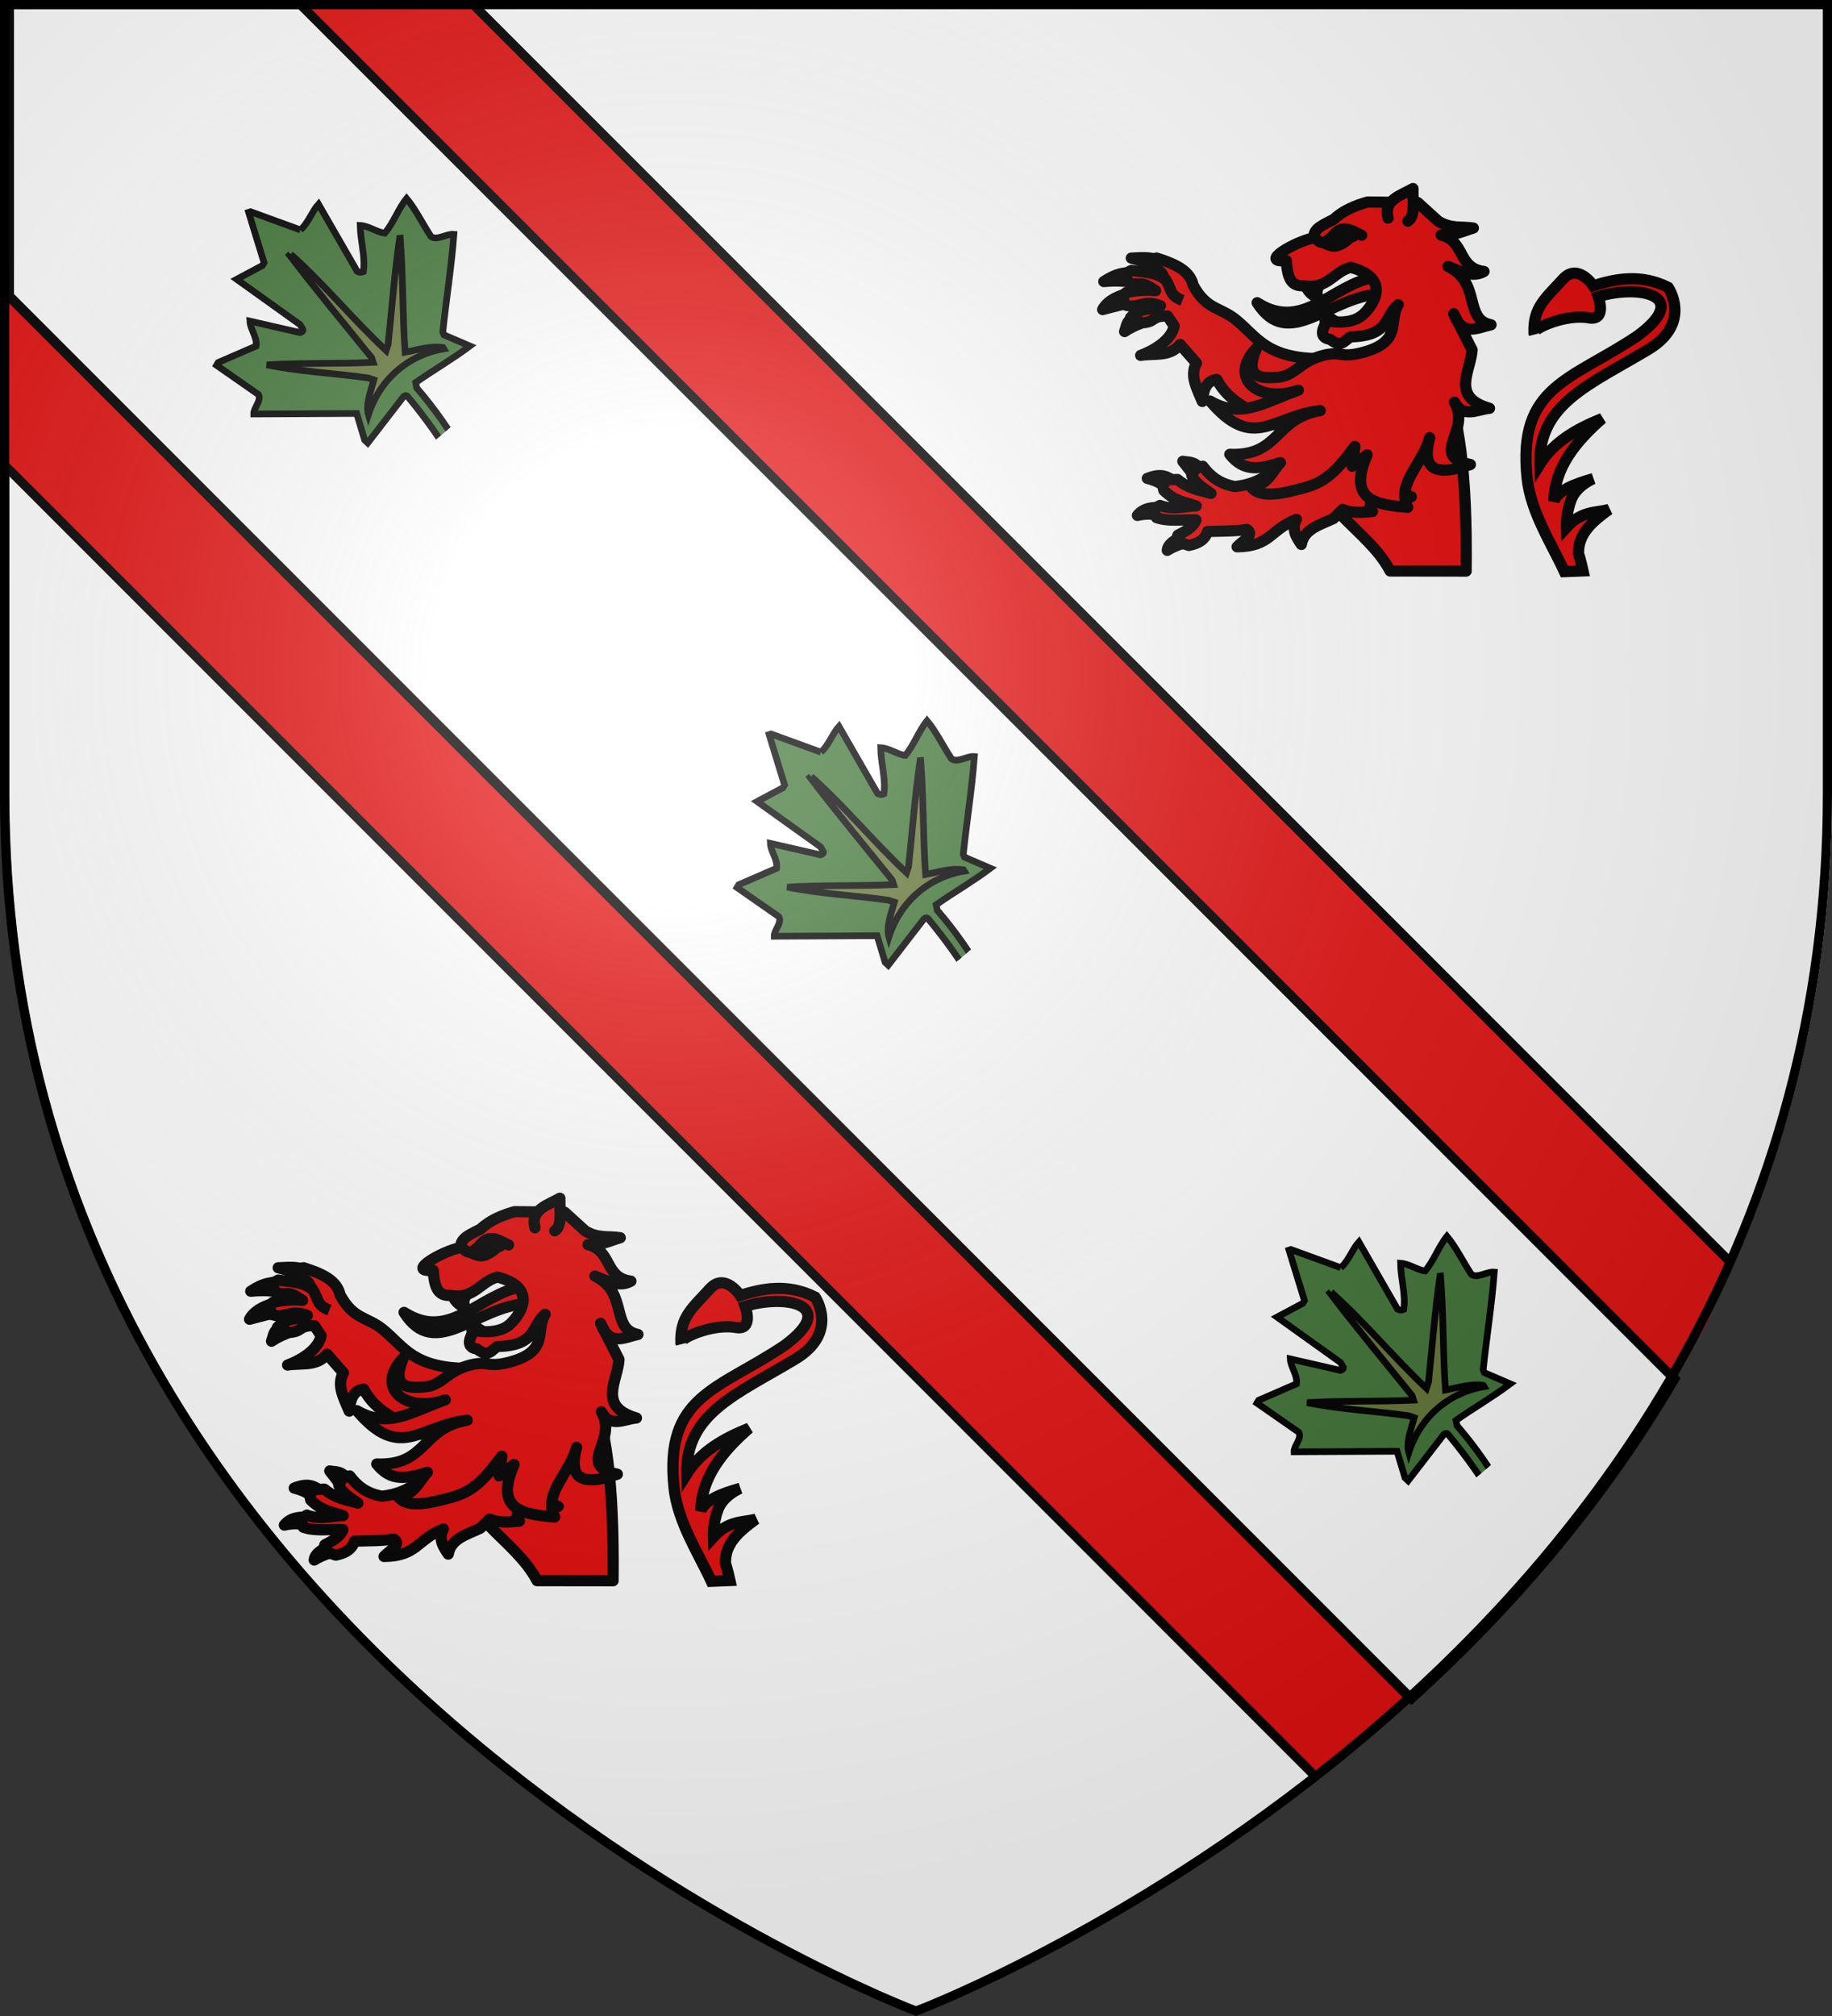
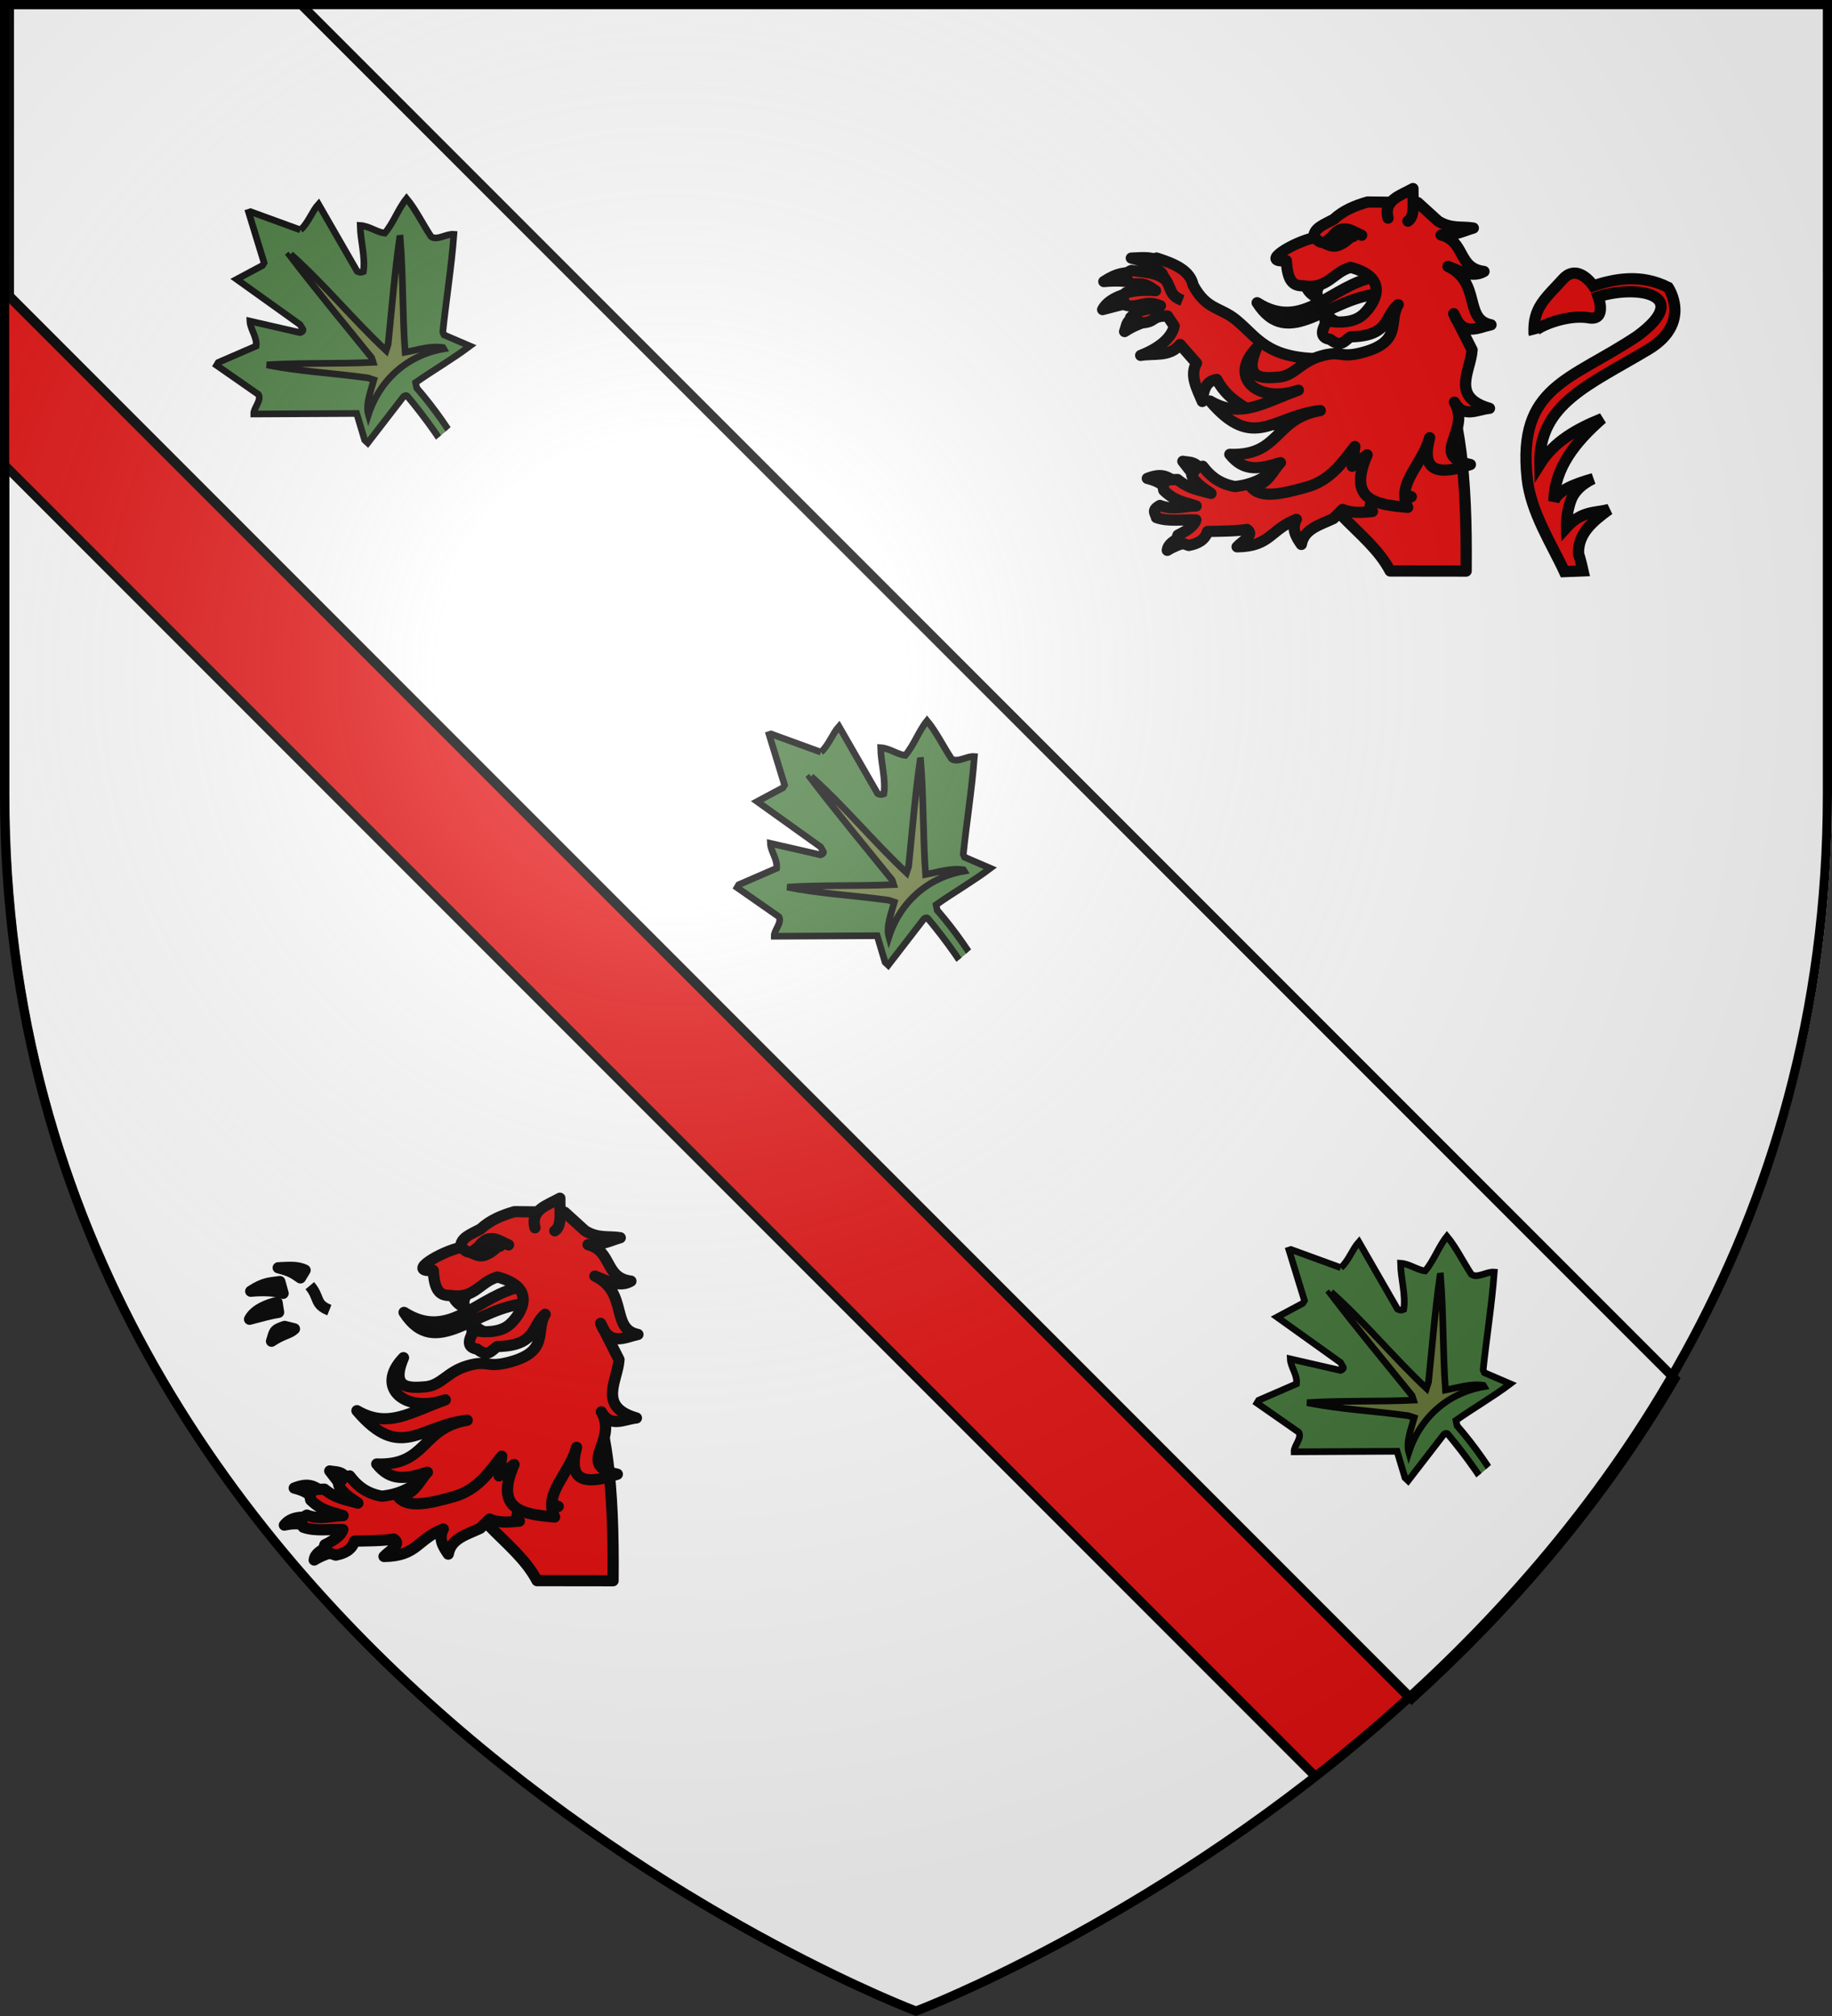
<svg xmlns="http://www.w3.org/2000/svg" xmlns:ns1="http://sodipodi.sourceforge.net/DTD/sodipodi-0.dtd" xmlns:ns2="http://www.inkscape.org/namespaces/inkscape" xmlns:xlink="http://www.w3.org/1999/xlink" width="600" height="660" viewBox="-300 -300 600 660" version="1.1" id="svg25" ns1:docname="Blason_Vicomte_Bennett_3D.svg" ns2:version="0.92.4 (5da689c313, 2019-01-14)">
  <rect x="-300" y="-300" width="600" height="660" fill="#333333" stroke="none" />
  <ns1:namedview pagecolor="#ffffff" bordercolor="#666666" borderopacity="1" objecttolerance="10" gridtolerance="10" guidetolerance="10" ns2:pageopacity="0" ns2:pageshadow="2" ns2:window-width="1366" ns2:window-height="705" id="namedview27" showgrid="false" ns2:zoom="0.19415246" ns2:cx="-33.746711" ns2:cy="395.06119" ns2:window-x="-8" ns2:window-y="-8" ns2:window-maximized="1" ns2:current-layer="layer4" />
  <defs id="defs13">
    <radialGradient id="Gradient1" gradientUnits="userSpaceOnUse" cx="-80" cy="-80" r="405">
      <stop style="stop-color:#fff;stop-opacity:0.31" offset="0" id="stop2" />
      <stop style="stop-color:#fff;stop-opacity:0.25" offset="0.19" id="stop4" />
      <stop style="stop-color:#6b6b6b;stop-opacity:0.125" offset="0.6" id="stop6" />
      <stop style="stop-color:#000;stop-opacity:0.125" offset="1" id="stop8" />
    </radialGradient>
    <clipPath id="shield_cut">
      <path id="shield" d="M-298.5,-298.5 h597 v258.5 C 298.5,246.2 0,358.39 0,358.39 0,358.39 -298.5,246.2 -298.5,-40z" />
    </clipPath>
    <radialGradient id="Gradient1-3" gradientUnits="userSpaceOnUse" cx="-80" cy="-80" r="405" gradientTransform="translate(1067.438,210.808)">
      <stop style="stop-color:#fff;stop-opacity:0.31" offset="0" id="stop2-8" />
      <stop style="stop-color:#fff;stop-opacity:0.25" offset="0.19" id="stop4-7" />
      <stop style="stop-color:#6b6b6b;stop-opacity:0.125" offset="0.6" id="stop6-4" />
      <stop style="stop-color:#000;stop-opacity:0.125" offset="1" id="stop8-8" />
    </radialGradient>
    <radialGradient id="radialGradient886" gradientUnits="userSpaceOnUse" cx="-80" cy="-80" r="405">
      <stop style="stop-color:#fff;stop-opacity:0.31" offset="0" id="stop878" />
      <stop style="stop-color:#fff;stop-opacity:0.25" offset="0.19" id="stop880" />
      <stop style="stop-color:#6b6b6b;stop-opacity:0.125" offset="0.6" id="stop882" />
      <stop style="stop-color:#000;stop-opacity:0.125" offset="1" id="stop884" />
    </radialGradient>
    <clipPath clipPathUnits="userSpaceOnUse" id="clipPath959">
      <path style="fill:none;stroke:#000000;stroke-width:1px;stroke-linecap:butt;stroke-linejoin:miter;stroke-opacity:1" d="m -1258.493,673.235 46.574,46.574 599.576,-10e-6 3.415,-46.574 -43.361,-45.386 -610.949,6.374 z" id="path961" ns2:connector-curvature="0" />
    </clipPath>
    <clipPath clipPathUnits="userSpaceOnUse" id="clipPath965">
-       <path style="fill:none;stroke:#000000;stroke-width:1px;stroke-linecap:butt;stroke-linejoin:miter;stroke-opacity:1" d="m -1258.493,538.222 55.036,-55.037 566.648,9.902 9.657,25.431 7.082,27.363 -657.737,39.175 z" id="path967" ns2:connector-curvature="0" />
-     </clipPath>
+       </clipPath>
    <ns2:perspective id="perspective2969" ns2:persp3d-origin="372.04724 : 350.78739 : 1" ns2:vp_z="744.09448 : 526.18109 : 1" ns2:vp_y="0 : 1000 : 0" ns2:vp_x="0 : 526.18109 : 1" ns1:type="inkscape:persp3d" />
    <clipPath clipPathUnits="userSpaceOnUse" id="clipPath9312">
      <path style="fill:none;stroke:#000000;stroke-width:0.643px;stroke-linecap:butt;stroke-linejoin:miter;stroke-opacity:1" d="m 200.42,284.178 18.156,6.442 38.362,-9.957 12.885,-42.754 -26.063,-31.919 -48.318,-1.464 -15.228,19.62 5.564,30.748 8.492,21.67 z" id="path9314" ns2:connector-curvature="0" />
    </clipPath>
    <clipPath clipPathUnits="userSpaceOnUse" id="clipPath9312-9">
      <path style="fill:none;stroke:#000000;stroke-width:0.643px;stroke-linecap:butt;stroke-linejoin:miter;stroke-opacity:1" d="m 200.42,284.178 18.156,6.442 38.362,-9.957 12.885,-42.754 -26.063,-31.919 -48.318,-1.464 -15.228,19.62 5.564,30.748 8.492,21.67 z" id="path9314-6" ns2:connector-curvature="0" />
    </clipPath>
    <clipPath clipPathUnits="userSpaceOnUse" id="clipPath9312-1">
      <path style="fill:none;stroke:#000000;stroke-width:0.643px;stroke-linecap:butt;stroke-linejoin:miter;stroke-opacity:1" d="m 200.42,284.178 18.156,6.442 38.362,-9.957 12.885,-42.754 -26.063,-31.919 -48.318,-1.464 -15.228,19.62 5.564,30.748 8.492,21.67 z" id="path9314-9" ns2:connector-curvature="0" />
    </clipPath>
  </defs>
  <g id="layer4" ns2:label="Fond écu" ns2:groupmode="layer">
    <g id="layer4-2" transform="translate(-7749.204,-918.693)">
      <g id="g28324" transform="translate(-231.261)">
        <g id="g25795" transform="matrix(0.783,0,0,0.783,212.674,-240.551)" />
      </g>
    </g>
    <g id="g5454" transform="translate(-6842.831,-401.129)">
      <g style="stroke-width:1.447;stroke-miterlimit:4;stroke-dasharray:none" id="g14806" stroke-miterlimit="4" transform="matrix(-2.136,0.321,0.321,2.136,1822.882,358.073)" />
      <g style="stroke-miterlimit:4;stroke-dasharray:none" id="g4463" stroke-miterlimit="4" transform="matrix(1.555,0,0,1.555,504.18,866.554)">
        <g style="stroke-width:0.737" id="layer1-7" transform="translate(708.377,-92.325)" />
        <g id="g9462">
          <use style="fill:#ffffff" id="use15" fill="#e20909" xlink:href="#shield" transform="matrix(0.643,0,0,0.643,4077.295,-299.381)" />
          <path ns2:connector-curvature="0" d="m -298.5,-298.5 v 95.469 L 160.812,256.281 C 192.063,227.919 222.636,193.222 247,151.531 L -203.031,-298.5 Z" style="fill:#ffffff;stroke:#000000;stroke-width:3" id="path836" transform="matrix(0.643,0,0,0.643,4077.295,-299.381)" />
          <rect clip-path="url(#clipPath959)" transform="matrix(0.455,0.455,-0.455,0.455,4763.917,-163.78)" y="673.235" x="-1258.493" height="40" width="806.068" id="rect930" style="opacity:1;fill:#e20909;fill-opacity:0.963;stroke:#000000;stroke-width:3;stroke-linecap:round;stroke-linejoin:miter;stroke-miterlimit:4;stroke-dasharray:none;stroke-opacity:1" />
          <rect clip-path="url(#clipPath965)" transform="matrix(0.455,0.455,-0.455,0.455,4763.917,-163.78)" y="498.222" x="-1258.493" height="40" width="806.068" id="rect930-1" style="opacity:1;fill:#e20909;fill-opacity:0.949;stroke:#000000;stroke-width:3;stroke-linecap:round;stroke-linejoin:miter;stroke-miterlimit:4;stroke-dasharray:none;stroke-opacity:1" />
          <g style="fill:#e20909;fill-opacity:1;stroke-width:2.124" transform="matrix(0.304,0,0,0.302,4074.173,-249.428)" id="g3471">
-             <path ns1:nodetypes="ccccsccccsccscsccscc" style="display:inline;fill:#e20909;fill-opacity:1;fill-rule:evenodd;stroke:#000000;stroke-width:7.799;stroke-linecap:butt;stroke-linejoin:miter;stroke-miterlimit:4;stroke-dasharray:none;stroke-opacity:1" d="m -121.888,297.848 c -1.58,-7.177 -3.123,-12.021 -3.123,-12.021 -0.466,-14.013 9.92,-22.584 21.09,-30.762 -9.656,2.472 -18.915,0.815 -29.458,12.507 0,0 -0.408,-9.804 3.336,-19.52 3.744,-9.716 15.241,-14.495 15.241,-14.495 -13.148,3.745 -24.429,8.175 -27.28,15.697 0.537,-23.378 14.929,-41.307 33.451,-57.612 -17.42,7.075 -33.287,15.959 -43.174,31.806 -0.851,-42.115 34.445,-55.327 75.188,-79.961 30.579,-18.489 13.722,-43.269 13.722,-43.269 -18.886,-9.6 -36.722,-6.01 -51.902,-1.107 0,0 -10.59,-16.241 -21.008,-4.658 -12.082,13.433 -20.906,19.734 -20.007,37.914 -1.613,-3.281 21.858,-13.804 37.844,-10.925 12.87,2.318 6.602,-14.735 6.602,-14.735 27.795,-8.756 65.681,-1.191 27.147,27.356 -46.281,31.208 -83.163,34.646 -76.384,99.19 2.501,23.809 17.172,46.181 25.822,65.124 z" id="path2030" ns2:connector-curvature="0" />
            <path ns2:connector-curvature="0" id="path3249" style="fill:#e20909;fill-opacity:1;fill-rule:evenodd;stroke:#000000;stroke-width:7.799;stroke-linecap:round;stroke-linejoin:round;stroke-miterlimit:4;stroke-dasharray:none;stroke-opacity:1" d="m -435.686,103.962 c -6.144,1.445 -15.513,4.854 -19.027,11.737 8.046,-2.123 14.424,-3.914 20.1,-4.828 z" />
            <path ns2:connector-curvature="0" id="path3247" style="fill:#e20909;fill-opacity:1;fill-rule:evenodd;stroke:#000000;stroke-width:7.799;stroke-linecap:round;stroke-linejoin:round;stroke-miterlimit:4;stroke-dasharray:none;stroke-opacity:1" d="m -433.755,89.407 c -6.23,1.061 -10.539,0.371 -20.131,6.764 8.313,-0.765 17.082,-0.542 22.383,1.49 z" />
            <path ns2:connector-curvature="0" id="path3245" style="fill:#e20909;fill-opacity:1;fill-rule:evenodd;stroke:#000000;stroke-width:7.799;stroke-linecap:round;stroke-linejoin:round;stroke-miterlimit:4;stroke-dasharray:none;stroke-opacity:1" d="m -416.248,81.492 c -5.653,-2.871 -12.225,-1.875 -18.606,-1.684 8.526,2.134 10.78,3.84 15.374,7.064 z" />
            <path ns2:connector-curvature="0" id="path4220" style="fill:#e20909;fill-opacity:1;fill-rule:evenodd;stroke:#000000;stroke-width:7.799;stroke-linecap:round;stroke-linejoin:round;stroke-miterlimit:4;stroke-dasharray:none;stroke-opacity:1" d="m -430.406,120.689 c -8.154,2.488 -6.987,4.26 -9.091,10.339 7.791,-5.284 12.567,-5.338 15.874,-8.611 z" />
-             <path ns2:connector-curvature="0" id="path3243" style="fill:#e20909;fill-opacity:1;fill-rule:evenodd;stroke:#000000;stroke-width:7.799;stroke-linecap:round;stroke-linejoin:round;stroke-miterlimit:4;stroke-dasharray:none;stroke-opacity:1" d="m -391.991,98.728 c 9.39,17.378 18.549,14.958 29.839,24.237 14.731,12.108 20.924,27.021 59.759,27.021 l -10.633,58.342 -30.725,-17.36 c -6.221,-4.803 -23.003,-9.55 -31.904,-26.57 -7.559,0.985 -9.308,7.658 -10.009,15.356 -3.68,-8.976 -8.911,-17.996 -4.061,-26.728 l -11.347,-13.016 c -7.106,8.931 -17.903,6.009 -27.286,7.628 12.065,-4.606 21.64,-12.154 23.186,-20.474 l -4.625,-7.007 c -11.762,-0.012 -7.456,4.059 -17.603,4.803 l -7.938,-3.72 c 7.283,-7.478 13.594,-4.806 20.66,-8.187 -11.187,-4.7 -15.206,2.207 -24.18,-0.495 -2.09,-3.523 -1.984,-6.045 0.236,-8.601 6.202,-1.44 13.563,-2.198 20.555,-1.428 -9.892,-7.078 -9.929,-3.784 -18.012,-5.056 -2.623,-4.204 -3.995,-6.803 1.332,-9.083 5.333,1.123 16.033,0.749 22.495,5.77 -0.849,-4.875 -3.668,-6.48 -10.054,-8.217 1.262,-5.398 -1.63,-3.434 4.905,-6.192 13.147,4.158 23.232,8.843 25.411,18.978 z" />
            <path ns1:nodetypes="ccccc" ns2:connector-curvature="0" id="path3453" d="m -202.887,298.003 c 0.729,-69.501 -4.833,-106.73 -16.687,-137.668 l -100.798,45.183 c 12.116,49.567 49.329,62.733 64.845,92.416 z" style="fill:#e20909;fill-opacity:1;fill-rule:evenodd;stroke:#000000;stroke-width:7.799;stroke-linecap:round;stroke-linejoin:round;stroke-miterlimit:4;stroke-dasharray:none;stroke-opacity:1" />
            <path ns2:connector-curvature="0" id="path2264" style="fill:#e20909;fill-opacity:1;fill-rule:evenodd;stroke:#000000;stroke-width:7.799;stroke-linecap:round;stroke-linejoin:round;stroke-miterlimit:4;stroke-dasharray:none;stroke-opacity:1" d="m -387.538,226.532 c -3.447,-5.212 -7.637,-4.231 -11.607,-5.075 l 7.608,9.851 z" />
            <path ns2:connector-curvature="0" id="path2266" style="fill:#e20909;fill-opacity:1;fill-rule:evenodd;stroke:#000000;stroke-width:7.799;stroke-linecap:round;stroke-linejoin:round;stroke-miterlimit:4;stroke-dasharray:none;stroke-opacity:1" d="m -404.182,235.746 c -5.33,-2.723 -8.429,-6.792 -19.582,-2.354 8.521,2.179 10.918,4.586 14.234,8.282 z" />
            <path ns2:connector-curvature="0" id="path2268" style="fill:#e20909;fill-opacity:1;fill-rule:evenodd;stroke:#000000;stroke-width:7.799;stroke-linecap:round;stroke-linejoin:round;stroke-miterlimit:4;stroke-dasharray:none;stroke-opacity:1" d="m -413.25,253.931 c -6.309,-0.806 -13.332,0.013 -17.348,5.274 4.603,-1.038 9.232,-1.379 13.922,-0.079 l 3.426,-5.195 z" />
            <path ns2:connector-curvature="0" id="path2270" style="fill:#e20909;fill-opacity:1;fill-rule:evenodd;stroke:#000000;stroke-width:7.799;stroke-linecap:round;stroke-linejoin:round;stroke-miterlimit:4;stroke-dasharray:none;stroke-opacity:1" d="m -401.06,274.627 c -4.219,2.237 -8.351,4.525 -8.857,8.923 4.937,-3.101 10.454,-4.956 16.194,-6.333 z" />
            <path ns2:connector-curvature="0" id="path2262" style="fill:#e20909;fill-opacity:1;fill-rule:evenodd;stroke:#000000;stroke-width:7.799;stroke-linecap:round;stroke-linejoin:round;stroke-miterlimit:4;stroke-dasharray:none;stroke-opacity:1" d="m -385.371,224.909 c -5.766,0.932 -6.057,3.796 -7.565,6.231 1.539,4.732 7.427,8.725 13.285,12.723 -7.696,-2.24 -15.339,-3.066 -23.199,-9.71 l -6.674,0.249 c -3.718,2.562 -3.448,4.976 -2.788,7.375 8.196,8.037 15.09,8.159 22.405,10.841 -8.311,0.093 -15.974,3.137 -25.078,-0.386 -6.449,3.479 -2.784,5.776 -2.469,8.464 8.582,3.049 18.209,1.204 27.353,1.623 -0.947,3.729 -5.52,7.235 -12.415,10.598 -1.933,4.554 3.103,5.73 7.51,7.211 5.894,-1.193 10.983,-3.446 13.004,-9.739 9.384,-0.263 19.279,-0.151 27.238,-1.457 5.695,3.753 -3.023,8.044 -6.787,12.151 23.13,-0.259 22.662,-11.821 41.058,-19.158 -3.557,6.758 -0.233,12.162 3.438,17.498 1.908,-10.872 12.735,-13.503 22.164,-18.013 l 6.445,-6.41 c 6.041,2.716 13.291,2.235 20.662,1.432 -3.775,-4.119 -0.373,-8.505 6.198,-13.01 9.812,5.838 15.598,4.864 20.711,2.752 -21.361,-6.871 -6.04,-27.991 -6.615,-42.936 l -32.133,-25.239 -58.247,51.086 c -5.635,4.479 -13.557,8.791 -25.249,9.976 -11.324,-2.107 -17.386,-7.729 -22.25,-14.151 z" />
            <path id="path2476" style="fill:#e20909;fill-opacity:1;fill-rule:evenodd;stroke:#000000;stroke-width:7.799;stroke-linecap:round;stroke-linejoin:round;stroke-miterlimit:4;stroke-dasharray:none;stroke-opacity:1" d="m -300.08,129.821 c -0.038,-3.802 -1.142,-6.305 -0.073,-11.455 3.26,4.566 8.161,6.028 12.38,8.78" ns2:connector-curvature="0" />
            <path id="path3447" style="fill:#e20909;fill-opacity:1;fill-rule:evenodd;stroke:#000000;stroke-width:7.799;stroke-linecap:round;stroke-linejoin:round;stroke-miterlimit:4;stroke-dasharray:none;stroke-opacity:1" d="m -265.036,92.733 c -31.193,5.329 -50.555,38.811 -82.626,18.182 21.748,34.291 49.627,-4.41 86.06,-6.311 z" ns2:connector-curvature="0" />
            <path id="path2474" style="fill:#e20909;fill-opacity:1;fill-rule:evenodd;stroke:#000000;stroke-width:7.799;stroke-linecap:round;stroke-linejoin:round;stroke-miterlimit:4;stroke-dasharray:none;stroke-opacity:1" d="m -314.276,97.856 c 1.043,4.588 4.193,7.763 8.985,9.837 -2.876,-5.6 1.424,-9.527 3.827,-13.896" ns2:connector-curvature="0" />
            <path id="path2462" style="fill:#e20909;fill-opacity:1;fill-rule:evenodd;stroke:#000000;stroke-width:7.799;stroke-linecap:round;stroke-linejoin:round;stroke-miterlimit:4;stroke-dasharray:none;stroke-opacity:1" d="m -279.985,211.167 -1.838,13.782 10.348,-7.984 c -13.948,32.012 6.544,34.75 28.09,36.593 -8.026,-16.557 10.364,-29.907 15.224,-48.555 -4.877,18.394 -0.281,28.729 28.233,18.718 -29.406,-6.437 0.949,-23.054 -11.06,-43.48 6.223,11.45 15.785,5.041 24.29,4.28 -27.183,-7.894 -12.951,-25.939 -12.07,-40.711 l -12.742,-25.271 c 6.271,16.39 16.455,9.764 25.853,7.764 -19.256,-3.883 -6.407,-29.406 -29.785,-40.685 8.505,3.38 17.129,8.109 24.927,3.505 -18.5,-2.31 -12.777,-21.1 -29.688,-25.412 9.538,0.52 15.286,-2.81 22.306,-4.848 -8.078,-1.34 -15.407,0.766 -24.422,-4.889 l -14.075,-12.873 -34.728,-0.419 c -8.616,2.498 -16.82,5.824 -23.544,12.127 -6.261,3.46 -14.284,6.057 -13.718,12.859 -13.354,2.719 -38.576,17.588 -19.091,15.938 0.906,13.929 4.37,17.737 11.858,17.497 16.807,2.771 20.34,-9.444 32.654,-12.832 27.708,7.28 16.777,25.345 8.746,32.831 -8.729,8.136 -24.812,4.436 -24.812,4.436 -5.043,7.681 -4.374,11.997 2.008,12.946 7.839,6.394 10.107,0.366 14.11,-1.792 27.499,-0.597 23.284,-14.432 32.978,-22.461 -7.198,11.592 3.775,26.195 -25.718,33.629 -15.23,3.846 -13.716,-1.958 -28.1,2.283 -14.383,4.241 -17.997,13.809 -29.433,14.681 -10.222,0.779 -24.35,1.946 -14.893,-20.343 -20.306,21.219 1.716,38.92 28.943,29.397 -24.465,8.826 -39.64,20.205 -61.187,7.562 30.136,35.732 43.865,10.223 76.361,6.665 -32.2,5.548 -27.59,31.772 -62.645,30.502 10.106,12.782 20.909,10.084 35.083,5.758 -5.196,5.237 -9.312,16.92 -20.563,16.577 6.495,9.35 23.618,4.654 38.388,0.579 16.804,-4.636 24.931,-17.083 33.711,-28.356 z" ns2:connector-curvature="0" />
            <path id="path2472" style="fill:#e20909;fill-opacity:1;fill-rule:evenodd;stroke:#000000;stroke-width:7.799;stroke-linecap:round;stroke-linejoin:round;stroke-miterlimit:4;stroke-dasharray:none;stroke-opacity:1" d="m -256.992,51.951 c -3.238,-12.842 8.655,-15.651 17.263,-20.639 -0.233,8.536 1.799,19.373 -3.514,22.75" ns2:connector-curvature="0" />
            <path id="path3449" style="fill:#e20909;fill-opacity:1;fill-rule:evenodd;stroke:#000000;stroke-width:7.799;stroke-linecap:round;stroke-linejoin:round;stroke-miterlimit:4;stroke-dasharray:none;stroke-opacity:1" d="m -306.595,66.617 c 4.67,4.889 7.381,0.764 10.521,-1.385 7.468,-10.441 14.028,-4.142 20.779,-1.361" ns1:nodetypes="ccc" ns2:connector-curvature="0" />
            <path id="path3451" style="fill:#e20909;fill-opacity:1;fill-rule:evenodd;stroke:#000000;stroke-width:7.799;stroke-linecap:round;stroke-linejoin:round;stroke-miterlimit:4;stroke-dasharray:none;stroke-opacity:1" d="m -300.549,69.614 c 4.118,1.911 6.53,2.526 9.901,1.003 5.507,-2.294 6.858,-5.808 9.539,-5.903 -0.494,-2.266 -1.213,-4.402 -5.023,-4.766 -8.477,2.834 -7.754,5.752 -14.417,9.667 z" ns2:connector-curvature="0" />
            <path ns2:connector-curvature="0" id="path4248" style="fill:#e20909;fill-opacity:1;fill-rule:evenodd;stroke:#000000;stroke-width:7.799;stroke-linecap:butt;stroke-linejoin:miter;stroke-miterlimit:4;stroke-dasharray:none;stroke-opacity:1" d="m -412.982,92.298 c 7.076,8.431 3.141,12.941 13.541,17.035" />
          </g>
          <g style="fill:#e20909;fill-opacity:1;stroke-width:2.124" transform="matrix(0.304,0,0,0.302,4253.847,-461.997)" id="g3471-0">
            <path ns1:nodetypes="ccccsccccsccscsccscc" style="display:inline;fill:#e20909;fill-opacity:1;fill-rule:evenodd;stroke:#000000;stroke-width:7.799;stroke-linecap:butt;stroke-linejoin:miter;stroke-miterlimit:4;stroke-dasharray:none;stroke-opacity:1" d="m -121.888,297.848 c -1.58,-7.177 -3.123,-12.021 -3.123,-12.021 -0.466,-14.013 9.92,-22.584 21.09,-30.762 -9.656,2.472 -18.915,0.815 -29.458,12.507 0,0 -0.408,-9.804 3.336,-19.52 3.744,-9.716 15.241,-14.495 15.241,-14.495 -13.148,3.745 -24.429,8.175 -27.28,15.697 0.537,-23.378 14.929,-41.307 33.451,-57.612 -17.42,7.075 -33.287,15.959 -43.174,31.806 -0.851,-42.115 34.445,-55.327 75.188,-79.961 30.579,-18.489 13.722,-43.269 13.722,-43.269 -18.886,-9.6 -36.722,-6.01 -51.902,-1.107 0,0 -10.59,-16.241 -21.008,-4.658 -12.082,13.433 -20.906,19.734 -20.007,37.914 -1.613,-3.281 21.858,-13.804 37.844,-10.925 12.87,2.318 6.602,-14.735 6.602,-14.735 27.795,-8.756 65.681,-1.191 27.147,27.356 -46.281,31.208 -83.163,34.646 -76.384,99.19 2.501,23.809 17.172,46.181 25.822,65.124 z" id="path2030-3" ns2:connector-curvature="0" />
            <path ns2:connector-curvature="0" id="path3249-8" style="fill:#e20909;fill-opacity:1;fill-rule:evenodd;stroke:#000000;stroke-width:7.799;stroke-linecap:round;stroke-linejoin:round;stroke-miterlimit:4;stroke-dasharray:none;stroke-opacity:1" d="m -435.686,103.962 c -6.144,1.445 -15.513,4.854 -19.027,11.737 8.046,-2.123 14.424,-3.914 20.1,-4.828 z" />
            <path ns2:connector-curvature="0" id="path3247-7" style="fill:#e20909;fill-opacity:1;fill-rule:evenodd;stroke:#000000;stroke-width:7.799;stroke-linecap:round;stroke-linejoin:round;stroke-miterlimit:4;stroke-dasharray:none;stroke-opacity:1" d="m -433.755,89.407 c -6.23,1.061 -10.539,0.371 -20.131,6.764 8.313,-0.765 17.082,-0.542 22.383,1.49 z" />
            <path ns2:connector-curvature="0" id="path3245-7" style="fill:#e20909;fill-opacity:1;fill-rule:evenodd;stroke:#000000;stroke-width:7.799;stroke-linecap:round;stroke-linejoin:round;stroke-miterlimit:4;stroke-dasharray:none;stroke-opacity:1" d="m -416.248,81.492 c -5.653,-2.871 -12.225,-1.875 -18.606,-1.684 8.526,2.134 10.78,3.84 15.374,7.064 z" />
            <path ns2:connector-curvature="0" id="path4220-5" style="fill:#e20909;fill-opacity:1;fill-rule:evenodd;stroke:#000000;stroke-width:7.799;stroke-linecap:round;stroke-linejoin:round;stroke-miterlimit:4;stroke-dasharray:none;stroke-opacity:1" d="m -430.406,120.689 c -8.154,2.488 -6.987,4.26 -9.091,10.339 7.791,-5.284 12.567,-5.338 15.874,-8.611 z" />
            <path ns2:connector-curvature="0" id="path3243-0" style="fill:#e20909;fill-opacity:1;fill-rule:evenodd;stroke:#000000;stroke-width:7.799;stroke-linecap:round;stroke-linejoin:round;stroke-miterlimit:4;stroke-dasharray:none;stroke-opacity:1" d="m -391.991,98.728 c 9.39,17.378 18.549,14.958 29.839,24.237 14.731,12.108 20.924,27.021 59.759,27.021 l -10.633,58.342 -30.725,-17.36 c -6.221,-4.803 -23.003,-9.55 -31.904,-26.57 -7.559,0.985 -9.308,7.658 -10.009,15.356 -3.68,-8.976 -8.911,-17.996 -4.061,-26.728 l -11.347,-13.016 c -7.106,8.931 -17.903,6.009 -27.286,7.628 12.065,-4.606 21.64,-12.154 23.186,-20.474 l -4.625,-7.007 c -11.762,-0.012 -7.456,4.059 -17.603,4.803 l -7.938,-3.72 c 7.283,-7.478 13.594,-4.806 20.66,-8.187 -11.187,-4.7 -15.206,2.207 -24.18,-0.495 -2.09,-3.523 -1.984,-6.045 0.236,-8.601 6.202,-1.44 13.563,-2.198 20.555,-1.428 -9.892,-7.078 -9.929,-3.784 -18.012,-5.056 -2.623,-4.204 -3.995,-6.803 1.332,-9.083 5.333,1.123 16.033,0.749 22.495,5.77 -0.849,-4.875 -3.668,-6.48 -10.054,-8.217 1.262,-5.398 -1.63,-3.434 4.905,-6.192 13.147,4.158 23.232,8.843 25.411,18.978 z" />
            <path ns1:nodetypes="ccccc" ns2:connector-curvature="0" id="path3453-3" d="m -202.887,298.003 c 0.729,-69.501 -4.833,-106.73 -16.687,-137.668 l -100.798,45.183 c 12.116,49.567 49.329,62.733 64.845,92.416 z" style="fill:#e20909;fill-opacity:1;fill-rule:evenodd;stroke:#000000;stroke-width:7.799;stroke-linecap:round;stroke-linejoin:round;stroke-miterlimit:4;stroke-dasharray:none;stroke-opacity:1" />
            <path ns2:connector-curvature="0" id="path2264-7" style="fill:#e20909;fill-opacity:1;fill-rule:evenodd;stroke:#000000;stroke-width:7.799;stroke-linecap:round;stroke-linejoin:round;stroke-miterlimit:4;stroke-dasharray:none;stroke-opacity:1" d="m -387.538,226.532 c -3.447,-5.212 -7.637,-4.231 -11.607,-5.075 l 7.608,9.851 z" />
            <path ns2:connector-curvature="0" id="path2266-1" style="fill:#e20909;fill-opacity:1;fill-rule:evenodd;stroke:#000000;stroke-width:7.799;stroke-linecap:round;stroke-linejoin:round;stroke-miterlimit:4;stroke-dasharray:none;stroke-opacity:1" d="m -404.182,235.746 c -5.33,-2.723 -8.429,-6.792 -19.582,-2.354 8.521,2.179 10.918,4.586 14.234,8.282 z" />
-             <path ns2:connector-curvature="0" id="path2268-9" style="fill:#e20909;fill-opacity:1;fill-rule:evenodd;stroke:#000000;stroke-width:7.799;stroke-linecap:round;stroke-linejoin:round;stroke-miterlimit:4;stroke-dasharray:none;stroke-opacity:1" d="m -413.25,253.931 c -6.309,-0.806 -13.332,0.013 -17.348,5.274 4.603,-1.038 9.232,-1.379 13.922,-0.079 l 3.426,-5.195 z" />
            <path ns2:connector-curvature="0" id="path2270-7" style="fill:#e20909;fill-opacity:1;fill-rule:evenodd;stroke:#000000;stroke-width:7.799;stroke-linecap:round;stroke-linejoin:round;stroke-miterlimit:4;stroke-dasharray:none;stroke-opacity:1" d="m -401.06,274.627 c -4.219,2.237 -8.351,4.525 -8.857,8.923 4.937,-3.101 10.454,-4.956 16.194,-6.333 z" />
            <path ns2:connector-curvature="0" id="path2262-4" style="fill:#e20909;fill-opacity:1;fill-rule:evenodd;stroke:#000000;stroke-width:7.799;stroke-linecap:round;stroke-linejoin:round;stroke-miterlimit:4;stroke-dasharray:none;stroke-opacity:1" d="m -385.371,224.909 c -5.766,0.932 -6.057,3.796 -7.565,6.231 1.539,4.732 7.427,8.725 13.285,12.723 -7.696,-2.24 -15.339,-3.066 -23.199,-9.71 l -6.674,0.249 c -3.718,2.562 -3.448,4.976 -2.788,7.375 8.196,8.037 15.09,8.159 22.405,10.841 -8.311,0.093 -15.974,3.137 -25.078,-0.386 -6.449,3.479 -2.784,5.776 -2.469,8.464 8.582,3.049 18.209,1.204 27.353,1.623 -0.947,3.729 -5.52,7.235 -12.415,10.598 -1.933,4.554 3.103,5.73 7.51,7.211 5.894,-1.193 10.983,-3.446 13.004,-9.739 9.384,-0.263 19.279,-0.151 27.238,-1.457 5.695,3.753 -3.023,8.044 -6.787,12.151 23.13,-0.259 22.662,-11.821 41.058,-19.158 -3.557,6.758 -0.233,12.162 3.438,17.498 1.908,-10.872 12.735,-13.503 22.164,-18.013 l 6.445,-6.41 c 6.041,2.716 13.291,2.235 20.662,1.432 -3.775,-4.119 -0.373,-8.505 6.198,-13.01 9.812,5.838 15.598,4.864 20.711,2.752 -21.361,-6.871 -6.04,-27.991 -6.615,-42.936 l -32.133,-25.239 -58.247,51.086 c -5.635,4.479 -13.557,8.791 -25.249,9.976 -11.324,-2.107 -17.386,-7.729 -22.25,-14.151 z" />
            <path id="path2476-1" style="fill:#e20909;fill-opacity:1;fill-rule:evenodd;stroke:#000000;stroke-width:7.799;stroke-linecap:round;stroke-linejoin:round;stroke-miterlimit:4;stroke-dasharray:none;stroke-opacity:1" d="m -300.08,129.821 c -0.038,-3.802 -1.142,-6.305 -0.073,-11.455 3.26,4.566 8.161,6.028 12.38,8.78" ns2:connector-curvature="0" />
            <path id="path3447-4" style="fill:#e20909;fill-opacity:1;fill-rule:evenodd;stroke:#000000;stroke-width:7.799;stroke-linecap:round;stroke-linejoin:round;stroke-miterlimit:4;stroke-dasharray:none;stroke-opacity:1" d="m -265.036,92.733 c -31.193,5.329 -50.555,38.811 -82.626,18.182 21.748,34.291 49.627,-4.41 86.06,-6.311 z" ns2:connector-curvature="0" />
            <path id="path2474-5" style="fill:#e20909;fill-opacity:1;fill-rule:evenodd;stroke:#000000;stroke-width:7.799;stroke-linecap:round;stroke-linejoin:round;stroke-miterlimit:4;stroke-dasharray:none;stroke-opacity:1" d="m -314.276,97.856 c 1.043,4.588 4.193,7.763 8.985,9.837 -2.876,-5.6 1.424,-9.527 3.827,-13.896" ns2:connector-curvature="0" />
            <path id="path2462-0" style="fill:#e20909;fill-opacity:1;fill-rule:evenodd;stroke:#000000;stroke-width:7.799;stroke-linecap:round;stroke-linejoin:round;stroke-miterlimit:4;stroke-dasharray:none;stroke-opacity:1" d="m -279.985,211.167 -1.838,13.782 10.348,-7.984 c -13.948,32.012 6.544,34.75 28.09,36.593 -8.026,-16.557 10.364,-29.907 15.224,-48.555 -4.877,18.394 -0.281,28.729 28.233,18.718 -29.406,-6.437 0.949,-23.054 -11.06,-43.48 6.223,11.45 15.785,5.041 24.29,4.28 -27.183,-7.894 -12.951,-25.939 -12.07,-40.711 l -12.742,-25.271 c 6.271,16.39 16.455,9.764 25.853,7.764 -19.256,-3.883 -6.407,-29.406 -29.785,-40.685 8.505,3.38 17.129,8.109 24.927,3.505 -18.5,-2.31 -12.777,-21.1 -29.688,-25.412 9.538,0.52 15.286,-2.81 22.306,-4.848 -8.078,-1.34 -15.407,0.766 -24.422,-4.889 l -14.075,-12.873 -34.728,-0.419 c -8.616,2.498 -16.82,5.824 -23.544,12.127 -6.261,3.46 -14.284,6.057 -13.718,12.859 -13.354,2.719 -38.576,17.588 -19.091,15.938 0.906,13.929 4.37,17.737 11.858,17.497 16.807,2.771 20.34,-9.444 32.654,-12.832 27.708,7.28 16.777,25.345 8.746,32.831 -8.729,8.136 -24.812,4.436 -24.812,4.436 -5.043,7.681 -4.374,11.997 2.008,12.946 7.839,6.394 10.107,0.366 14.11,-1.792 27.499,-0.597 23.284,-14.432 32.978,-22.461 -7.198,11.592 3.775,26.195 -25.718,33.629 -15.23,3.846 -13.716,-1.958 -28.1,2.283 -14.383,4.241 -17.997,13.809 -29.433,14.681 -10.222,0.779 -24.35,1.946 -14.893,-20.343 -20.306,21.219 1.716,38.92 28.943,29.397 -24.465,8.826 -39.64,20.205 -61.187,7.562 30.136,35.732 43.865,10.223 76.361,6.665 -32.2,5.548 -27.59,31.772 -62.645,30.502 10.106,12.782 20.909,10.084 35.083,5.758 -5.196,5.237 -9.312,16.92 -20.563,16.577 6.495,9.35 23.618,4.654 38.388,0.579 16.804,-4.636 24.931,-17.083 33.711,-28.356 z" ns2:connector-curvature="0" />
            <path id="path2472-4" style="fill:#e20909;fill-opacity:1;fill-rule:evenodd;stroke:#000000;stroke-width:7.799;stroke-linecap:round;stroke-linejoin:round;stroke-miterlimit:4;stroke-dasharray:none;stroke-opacity:1" d="m -256.992,51.951 c -3.238,-12.842 8.655,-15.651 17.263,-20.639 -0.233,8.536 1.799,19.373 -3.514,22.75" ns2:connector-curvature="0" />
            <path id="path3449-3" style="fill:#e20909;fill-opacity:1;fill-rule:evenodd;stroke:#000000;stroke-width:7.799;stroke-linecap:round;stroke-linejoin:round;stroke-miterlimit:4;stroke-dasharray:none;stroke-opacity:1" d="m -306.595,66.617 c 4.67,4.889 7.381,0.764 10.521,-1.385 7.468,-10.441 14.028,-4.142 20.779,-1.361" ns1:nodetypes="ccc" ns2:connector-curvature="0" />
            <path id="path3451-7" style="fill:#e20909;fill-opacity:1;fill-rule:evenodd;stroke:#000000;stroke-width:7.799;stroke-linecap:round;stroke-linejoin:round;stroke-miterlimit:4;stroke-dasharray:none;stroke-opacity:1" d="m -300.549,69.614 c 4.118,1.911 6.53,2.526 9.901,1.003 5.507,-2.294 6.858,-5.808 9.539,-5.903 -0.494,-2.266 -1.213,-4.402 -5.023,-4.766 -8.477,2.834 -7.754,5.752 -14.417,9.667 z" ns2:connector-curvature="0" />
            <path ns2:connector-curvature="0" id="path4248-6" style="fill:#e20909;fill-opacity:1;fill-rule:evenodd;stroke:#000000;stroke-width:7.799;stroke-linecap:butt;stroke-linejoin:miter;stroke-miterlimit:4;stroke-dasharray:none;stroke-opacity:1" d="m -412.982,92.298 c 7.076,8.431 3.141,12.941 13.541,17.035" />
          </g>
          <g style="stroke-width:1.291" ns2:transform-center-y="211.49542" ns2:transform-center-x="122.23365" transform="matrix(0.387,-0.671,0.671,0.387,3702.833,-371.647)" id="g9318">
            <path style="fill:#427638;fill-opacity:1;stroke:#000000;stroke-width:1.812;stroke-opacity:1" ns2:connector-curvature="0" id="path1575" d="m 237.99,226.11 c 2.584,0.909 6.044,0.217 8.512,0.759 l -10.565,18.228 c -0.01,0.625 0.252,1.125 0.767,1.506 3.707,-1.436 6.836,-4.863 10.45,-7.03 1.07,2.137 0.662,4.85 1.526,6.845 3.569,0.664 7.518,-0.134 11.124,0.427 -1.298,3.542 -3.726,7.118 -5.637,10.911 -0.257,1.986 2.79,3.25 3.639,5.097 -7.985,3.845 -16.42,7.041 -24.513,10.65 l -0.524,0.704 0.897,7.582 c -5.42,-2.309 -10.69,-5.364 -15.969,-7.819 l -1.119,0.982 c -9.722,28.138 -31.479,50.822 -51.968,74.107 -7.717,9.497 -11.351,21.813 -10.191,34.204 -2.714,1.313 -6.193,0.989 -8.871,-0.035 1.031,-13.069 -1.986,-25.133 -9.975,-34.86 -12.739,-15.936 -29.556,-30.623 -39.78,-48.483 -5.329,-8.147 -9.137,-16.843 -12.42,-25.784 l -1.76,0.329 -15.717,7.677 1.115,-7.907 c -8.091,-4.315 -16.568,-7.307 -24.647,-11.231 l -0.254,-0.395 c 1.132,-1.833 4.748,-3.027 3.542,-5.357 l -5.763,-10.361 11.6,-0.582 c 0.936,-2.071 0.588,-4.813 1.469,-6.65 l 10.255,7.59 c 0.511,0.112 1.128,0.122 1.528,-0.489 l -0.364,-1.735 c -3.631,-6.13 -7.354,-11.976 -10.725,-18.076 l 8.434,-0.38 0.616,-0.503 c 0.588,-4.796 1.159,-9.6 2.195,-14.172 l 9.626,10.065 0.851,0.013 6.736,-3.987 2.258,21.653 1.093,0.643 1.017,-1.105 3.783,-12.904 5.128,4.885 c 3.133,-1.428 5.875,-4.487 8.996,-6.271 0.91,4.559 1.201,9.264 1.996,13.994 l 5.314,0.796 c -4.206,8.353 -9.275,16.32 -14.105,24.507 1.583,2.658 3.536,3.87 5.445,6.281 -5.176,1.517 -11.262,1.161 -16.597,2.824 7.957,27.808 31.736,50.068 52.662,71.406 3.034,3.784 6.018,8.514 8.806,12.998 l 0.517,-0.861 0.441,-53.516 -0.837,-0.387 c -6.433,0.785 -12.616,1.67 -19.188,2.401 0.876,-2.688 3.054,-5.244 4.054,-8.069 l -21.407,-19.495 0.008,-0.495 c 1.731,-1.215 4.095,-1.804 4.979,-3.893 l -3.003,-12.907 c 4.042,0.455 7.488,2.863 11.811,3.661 l 3.311,-6.638 c 3.54,3.653 5.673,8.865 9.817,12.275 0.983,-0.106 0.89,-1.341 0.656,-1.962 l -5.764,-27.417 7.486,2.464 c 3.546,-5.019 5.783,-11.361 9.187,-16.773 3.235,5.342 6.021,11.095 9.019,16.572 2.478,-0.083 4.952,-1.651 7.549,-2.123 -1.494,9.378 -4.601,18.513 -5.603,28.098 0.122,0.532 0.326,1.378 0.94,0.997 l 0.77,-0.344 c 2.885,-3.908 5.552,-8.315 8.981,-11.98 l 3.085,6.6 c 3.834,-0.67 7.585,-2.713 11.807,-3.255 -0.709,4.177 -2.126,8.707 -2.675,13.191 l 4.887,3.639 c -6.912,6.938 -14.066,12.638 -21.424,19.178 0.281,3.106 3.118,5.619 4.025,8.735 -6.416,-0.335 -13.194,-1.936 -19.764,-2.413 l -0.338,0.473 0.899,53.911 c 0.713,0.524 0.85,-0.465 1.23,-0.832 8.188,-16.806 24.27,-26.702 36.492,-41.446 10.233,-12.586 18.077,-26.295 23.525,-41.189 0.138,-0.476 -0.49,-0.859 -0.89,-0.865 l -15.52,-2.095 0.261,-1.117 5.178,-5.488 -14.113,-24.185 c 1.386,-0.865 4.335,0.068 5.238,-1.551 l 1.181,-13.814 0.895,0.014 9.018,6.693 c 2.265,-0.946 3.142,-3.67 5.02,-4.856 l 4.117,13.402 c 0.265,0.256 0.739,0.524 1.091,0.269 l 0.777,-1.361 2.069,-21.099 6.737,4.198 0.877,0.014 9.775,-10.49 0.403,0.363 2.496,14.219" clip-path="url(#clipPath9312)" />
            <path style="fill:#667638;fill-opacity:1;stroke:#000000;stroke-width:1.812;stroke-opacity:1" ns2:connector-curvature="0" id="path1595" d="m 230.94,227.11 c -2.554,12.159 -6.922,23.603 -9.716,35.55 l 1.744,-0.364 c 8.829,-3.936 17.548,-8.109 26.502,-11.687 l 0.102,0.141 c -8.599,5.904 -17.433,10.726 -26.171,16.628 2.406,2.801 4.969,5.031 6.256,8.274 l -0.206,0.37 c -6.336,-7.65 -15.921,-10.894 -25.737,-8.806 2.031,-2.088 5.854,-2.636 8.934,-3.439 l -0.33,-1.647 c -3.445,-8.56 -7.771,-16.909 -10.684,-25.626 5.17,7.753 9.836,16.602 15.043,24.721 l 0.893,-0.985 c 4.248,-11.046 8.369,-22.216 12.991,-33.265 l 0.38,0.136" />
          </g>
          <g style="stroke-width:1.291;stroke-miterlimit:4;stroke-dasharray:none" ns2:transform-center-y="211.49542" ns2:transform-center-x="122.23365" transform="matrix(0.387,-0.671,0.671,0.387,3812.453,-261.697)" id="g9318-7">
            <path style="fill:#427638;fill-opacity:1;stroke:#000000;stroke-width:1.812;stroke-opacity:1" ns2:connector-curvature="0" id="path1575-0" d="m 237.99,226.11 c 2.584,0.909 6.044,0.217 8.512,0.759 l -10.565,18.228 c -0.01,0.625 0.252,1.125 0.767,1.506 3.707,-1.436 6.836,-4.863 10.45,-7.03 1.07,2.137 0.662,4.85 1.526,6.845 3.569,0.664 7.518,-0.134 11.124,0.427 -1.298,3.542 -3.726,7.118 -5.637,10.911 -0.257,1.986 2.79,3.25 3.639,5.097 -7.985,3.845 -16.42,7.041 -24.513,10.65 l -0.524,0.704 0.897,7.582 c -5.42,-2.309 -10.69,-5.364 -15.969,-7.819 l -1.119,0.982 c -9.722,28.138 -31.479,50.822 -51.968,74.107 -7.717,9.497 -11.351,21.813 -10.191,34.204 -2.714,1.313 -6.193,0.989 -8.871,-0.035 1.031,-13.069 -1.986,-25.133 -9.975,-34.86 -12.739,-15.936 -29.556,-30.623 -39.78,-48.483 -5.329,-8.147 -9.137,-16.843 -12.42,-25.784 l -1.76,0.329 -15.717,7.677 1.115,-7.907 c -8.091,-4.315 -16.568,-7.307 -24.647,-11.231 l -0.254,-0.395 c 1.132,-1.833 4.748,-3.027 3.542,-5.357 l -5.763,-10.361 11.6,-0.582 c 0.936,-2.071 0.588,-4.813 1.469,-6.65 l 10.255,7.59 c 0.511,0.112 1.128,0.122 1.528,-0.489 l -0.364,-1.735 c -3.631,-6.13 -7.354,-11.976 -10.725,-18.076 l 8.434,-0.38 0.616,-0.503 c 0.588,-4.796 1.159,-9.6 2.195,-14.172 l 9.626,10.065 0.851,0.013 6.736,-3.987 2.258,21.653 1.093,0.643 1.017,-1.105 3.783,-12.904 5.128,4.885 c 3.133,-1.428 5.875,-4.487 8.996,-6.271 0.91,4.559 1.201,9.264 1.996,13.994 l 5.314,0.796 c -4.206,8.353 -9.275,16.32 -14.105,24.507 1.583,2.658 3.536,3.87 5.445,6.281 -5.176,1.517 -11.262,1.161 -16.597,2.824 7.957,27.808 31.736,50.068 52.662,71.406 3.034,3.784 6.018,8.514 8.806,12.998 l 0.517,-0.861 0.441,-53.516 -0.837,-0.387 c -6.433,0.785 -12.616,1.67 -19.188,2.401 0.876,-2.688 3.054,-5.244 4.054,-8.069 l -21.407,-19.495 0.008,-0.495 c 1.731,-1.215 4.095,-1.804 4.979,-3.893 l -3.003,-12.907 c 4.042,0.455 7.488,2.863 11.811,3.661 l 3.311,-6.638 c 3.54,3.653 5.673,8.865 9.817,12.275 0.983,-0.106 0.89,-1.341 0.656,-1.962 l -5.764,-27.417 7.486,2.464 c 3.546,-5.019 5.783,-11.361 9.187,-16.773 3.235,5.342 6.021,11.095 9.019,16.572 2.478,-0.083 4.952,-1.651 7.549,-2.123 -1.494,9.378 -4.601,18.513 -5.603,28.098 0.122,0.532 0.326,1.378 0.94,0.997 l 0.77,-0.344 c 2.885,-3.908 5.552,-8.315 8.981,-11.98 l 3.085,6.6 c 3.834,-0.67 7.585,-2.713 11.807,-3.255 -0.709,4.177 -2.126,8.707 -2.675,13.191 l 4.887,3.639 c -6.912,6.938 -14.066,12.638 -21.424,19.178 0.281,3.106 3.118,5.619 4.025,8.735 -6.416,-0.335 -13.194,-1.936 -19.764,-2.413 l -0.338,0.473 0.899,53.911 c 0.713,0.524 0.85,-0.465 1.23,-0.832 8.188,-16.806 24.27,-26.702 36.492,-41.446 10.233,-12.586 18.077,-26.295 23.525,-41.189 0.138,-0.476 -0.49,-0.859 -0.89,-0.865 l -15.52,-2.095 0.261,-1.117 5.178,-5.488 -14.113,-24.185 c 1.386,-0.865 4.335,0.068 5.238,-1.551 l 1.181,-13.814 0.895,0.014 9.018,6.693 c 2.265,-0.946 3.142,-3.67 5.02,-4.856 l 4.117,13.402 c 0.265,0.256 0.739,0.524 1.091,0.269 l 0.777,-1.361 2.069,-21.099 6.737,4.198 0.877,0.014 9.775,-10.49 0.403,0.363 2.496,14.219" clip-path="url(#clipPath9312-9)" />
            <path style="fill:#667638;fill-opacity:1;stroke:#000000;stroke-width:1.812;stroke-opacity:1" ns2:connector-curvature="0" id="path1595-8" d="m 230.94,227.11 c -2.554,12.159 -6.922,23.603 -9.716,35.55 l 1.744,-0.364 c 8.829,-3.936 17.548,-8.109 26.502,-11.687 l 0.102,0.141 c -8.599,5.904 -17.433,10.726 -26.171,16.628 2.406,2.801 4.969,5.031 6.256,8.274 l -0.206,0.37 c -6.336,-7.65 -15.921,-10.894 -25.737,-8.806 2.031,-2.088 5.854,-2.636 8.934,-3.439 l -0.33,-1.647 c -3.445,-8.56 -7.771,-16.909 -10.684,-25.626 5.17,7.753 9.836,16.602 15.043,24.721 l 0.893,-0.985 c 4.248,-11.046 8.369,-22.216 12.991,-33.265 l 0.38,0.136" />
          </g>
          <g style="stroke-width:1.291;stroke-miterlimit:4;stroke-dasharray:none" ns2:transform-center-y="211.49542" ns2:transform-center-x="122.23365" transform="matrix(0.387,-0.671,0.671,0.387,3921.952,-153.155)" id="g9318-4">
            <path style="fill:#427638;fill-opacity:1;stroke:#000000;stroke-width:1.812;stroke-opacity:1" ns2:connector-curvature="0" id="path1575-6" d="m 237.99,226.11 c 2.584,0.909 6.044,0.217 8.512,0.759 l -10.565,18.228 c -0.01,0.625 0.252,1.125 0.767,1.506 3.707,-1.436 6.836,-4.863 10.45,-7.03 1.07,2.137 0.662,4.85 1.526,6.845 3.569,0.664 7.518,-0.134 11.124,0.427 -1.298,3.542 -3.726,7.118 -5.637,10.911 -0.257,1.986 2.79,3.25 3.639,5.097 -7.985,3.845 -16.42,7.041 -24.513,10.65 l -0.524,0.704 0.897,7.582 c -5.42,-2.309 -10.69,-5.364 -15.969,-7.819 l -1.119,0.982 c -9.722,28.138 -31.479,50.822 -51.968,74.107 -7.717,9.497 -11.351,21.813 -10.191,34.204 -2.714,1.313 -6.193,0.989 -8.871,-0.035 1.031,-13.069 -1.986,-25.133 -9.975,-34.86 -12.739,-15.936 -29.556,-30.623 -39.78,-48.483 -5.329,-8.147 -9.137,-16.843 -12.42,-25.784 l -1.76,0.329 -15.717,7.677 1.115,-7.907 c -8.091,-4.315 -16.568,-7.307 -24.647,-11.231 l -0.254,-0.395 c 1.132,-1.833 4.748,-3.027 3.542,-5.357 l -5.763,-10.361 11.6,-0.582 c 0.936,-2.071 0.588,-4.813 1.469,-6.65 l 10.255,7.59 c 0.511,0.112 1.128,0.122 1.528,-0.489 l -0.364,-1.735 c -3.631,-6.13 -7.354,-11.976 -10.725,-18.076 l 8.434,-0.38 0.616,-0.503 c 0.588,-4.796 1.159,-9.6 2.195,-14.172 l 9.626,10.065 0.851,0.013 6.736,-3.987 2.258,21.653 1.093,0.643 1.017,-1.105 3.783,-12.904 5.128,4.885 c 3.133,-1.428 5.875,-4.487 8.996,-6.271 0.91,4.559 1.201,9.264 1.996,13.994 l 5.314,0.796 c -4.206,8.353 -9.275,16.32 -14.105,24.507 1.583,2.658 3.536,3.87 5.445,6.281 -5.176,1.517 -11.262,1.161 -16.597,2.824 7.957,27.808 31.736,50.068 52.662,71.406 3.034,3.784 6.018,8.514 8.806,12.998 l 0.517,-0.861 0.441,-53.516 -0.837,-0.387 c -6.433,0.785 -12.616,1.67 -19.188,2.401 0.876,-2.688 3.054,-5.244 4.054,-8.069 l -21.407,-19.495 0.008,-0.495 c 1.731,-1.215 4.095,-1.804 4.979,-3.893 l -3.003,-12.907 c 4.042,0.455 7.488,2.863 11.811,3.661 l 3.311,-6.638 c 3.54,3.653 5.673,8.865 9.817,12.275 0.983,-0.106 0.89,-1.341 0.656,-1.962 l -5.764,-27.417 7.486,2.464 c 3.546,-5.019 5.783,-11.361 9.187,-16.773 3.235,5.342 6.021,11.095 9.019,16.572 2.478,-0.083 4.952,-1.651 7.549,-2.123 -1.494,9.378 -4.601,18.513 -5.603,28.098 0.122,0.532 0.326,1.378 0.94,0.997 l 0.77,-0.344 c 2.885,-3.908 5.552,-8.315 8.981,-11.98 l 3.085,6.6 c 3.834,-0.67 7.585,-2.713 11.807,-3.255 -0.709,4.177 -2.126,8.707 -2.675,13.191 l 4.887,3.639 c -6.912,6.938 -14.066,12.638 -21.424,19.178 0.281,3.106 3.118,5.619 4.025,8.735 -6.416,-0.335 -13.194,-1.936 -19.764,-2.413 l -0.338,0.473 0.899,53.911 c 0.713,0.524 0.85,-0.465 1.23,-0.832 8.188,-16.806 24.27,-26.702 36.492,-41.446 10.233,-12.586 18.077,-26.295 23.525,-41.189 0.138,-0.476 -0.49,-0.859 -0.89,-0.865 l -15.52,-2.095 0.261,-1.117 5.178,-5.488 -14.113,-24.185 c 1.386,-0.865 4.335,0.068 5.238,-1.551 l 1.181,-13.814 0.895,0.014 9.018,6.693 c 2.265,-0.946 3.142,-3.67 5.02,-4.856 l 4.117,13.402 c 0.265,0.256 0.739,0.524 1.091,0.269 l 0.777,-1.361 2.069,-21.099 6.737,4.198 0.877,0.014 9.775,-10.49 0.403,0.363 2.496,14.219" clip-path="url(#clipPath9312-1)" />
            <path style="fill:#667638;fill-opacity:1;stroke:#000000;stroke-width:1.812;stroke-opacity:1" ns2:connector-curvature="0" id="path1595-2" d="m 230.94,227.11 c -2.554,12.159 -6.922,23.603 -9.716,35.55 l 1.744,-0.364 c 8.829,-3.936 17.548,-8.109 26.502,-11.687 l 0.102,0.141 c -8.599,5.904 -17.433,10.726 -26.171,16.628 2.406,2.801 4.969,5.031 6.256,8.274 l -0.206,0.37 c -6.336,-7.65 -15.921,-10.894 -25.737,-8.806 2.031,-2.088 5.854,-2.636 8.934,-3.439 l -0.33,-1.647 c -3.445,-8.56 -7.771,-16.909 -10.684,-25.626 5.17,7.753 9.836,16.602 15.043,24.721 l 0.893,-0.985 c 4.248,-11.046 8.369,-22.216 12.991,-33.265 l 0.38,0.136" />
          </g>
        </g>
      </g>
    </g>
  </g>
  <g id="layer3" ns2:label="Meubles" ns2:groupmode="layer" />
  <g id="layer2" ns2:label="Reflet final" ns2:groupmode="layer">
    <use xlink:href="#shield" id="use19" style="fill:url(#Gradient1)" x="0" y="0" width="100%" height="100%" />
  </g>
  <g id="layer1" ns2:label="Contour final" ns2:groupmode="layer">
    <use xlink:href="#shield" style="fill:none;stroke:#000000;stroke-width:3" id="use22" x="0" y="0" width="100%" height="100%" />
  </g>
</svg>